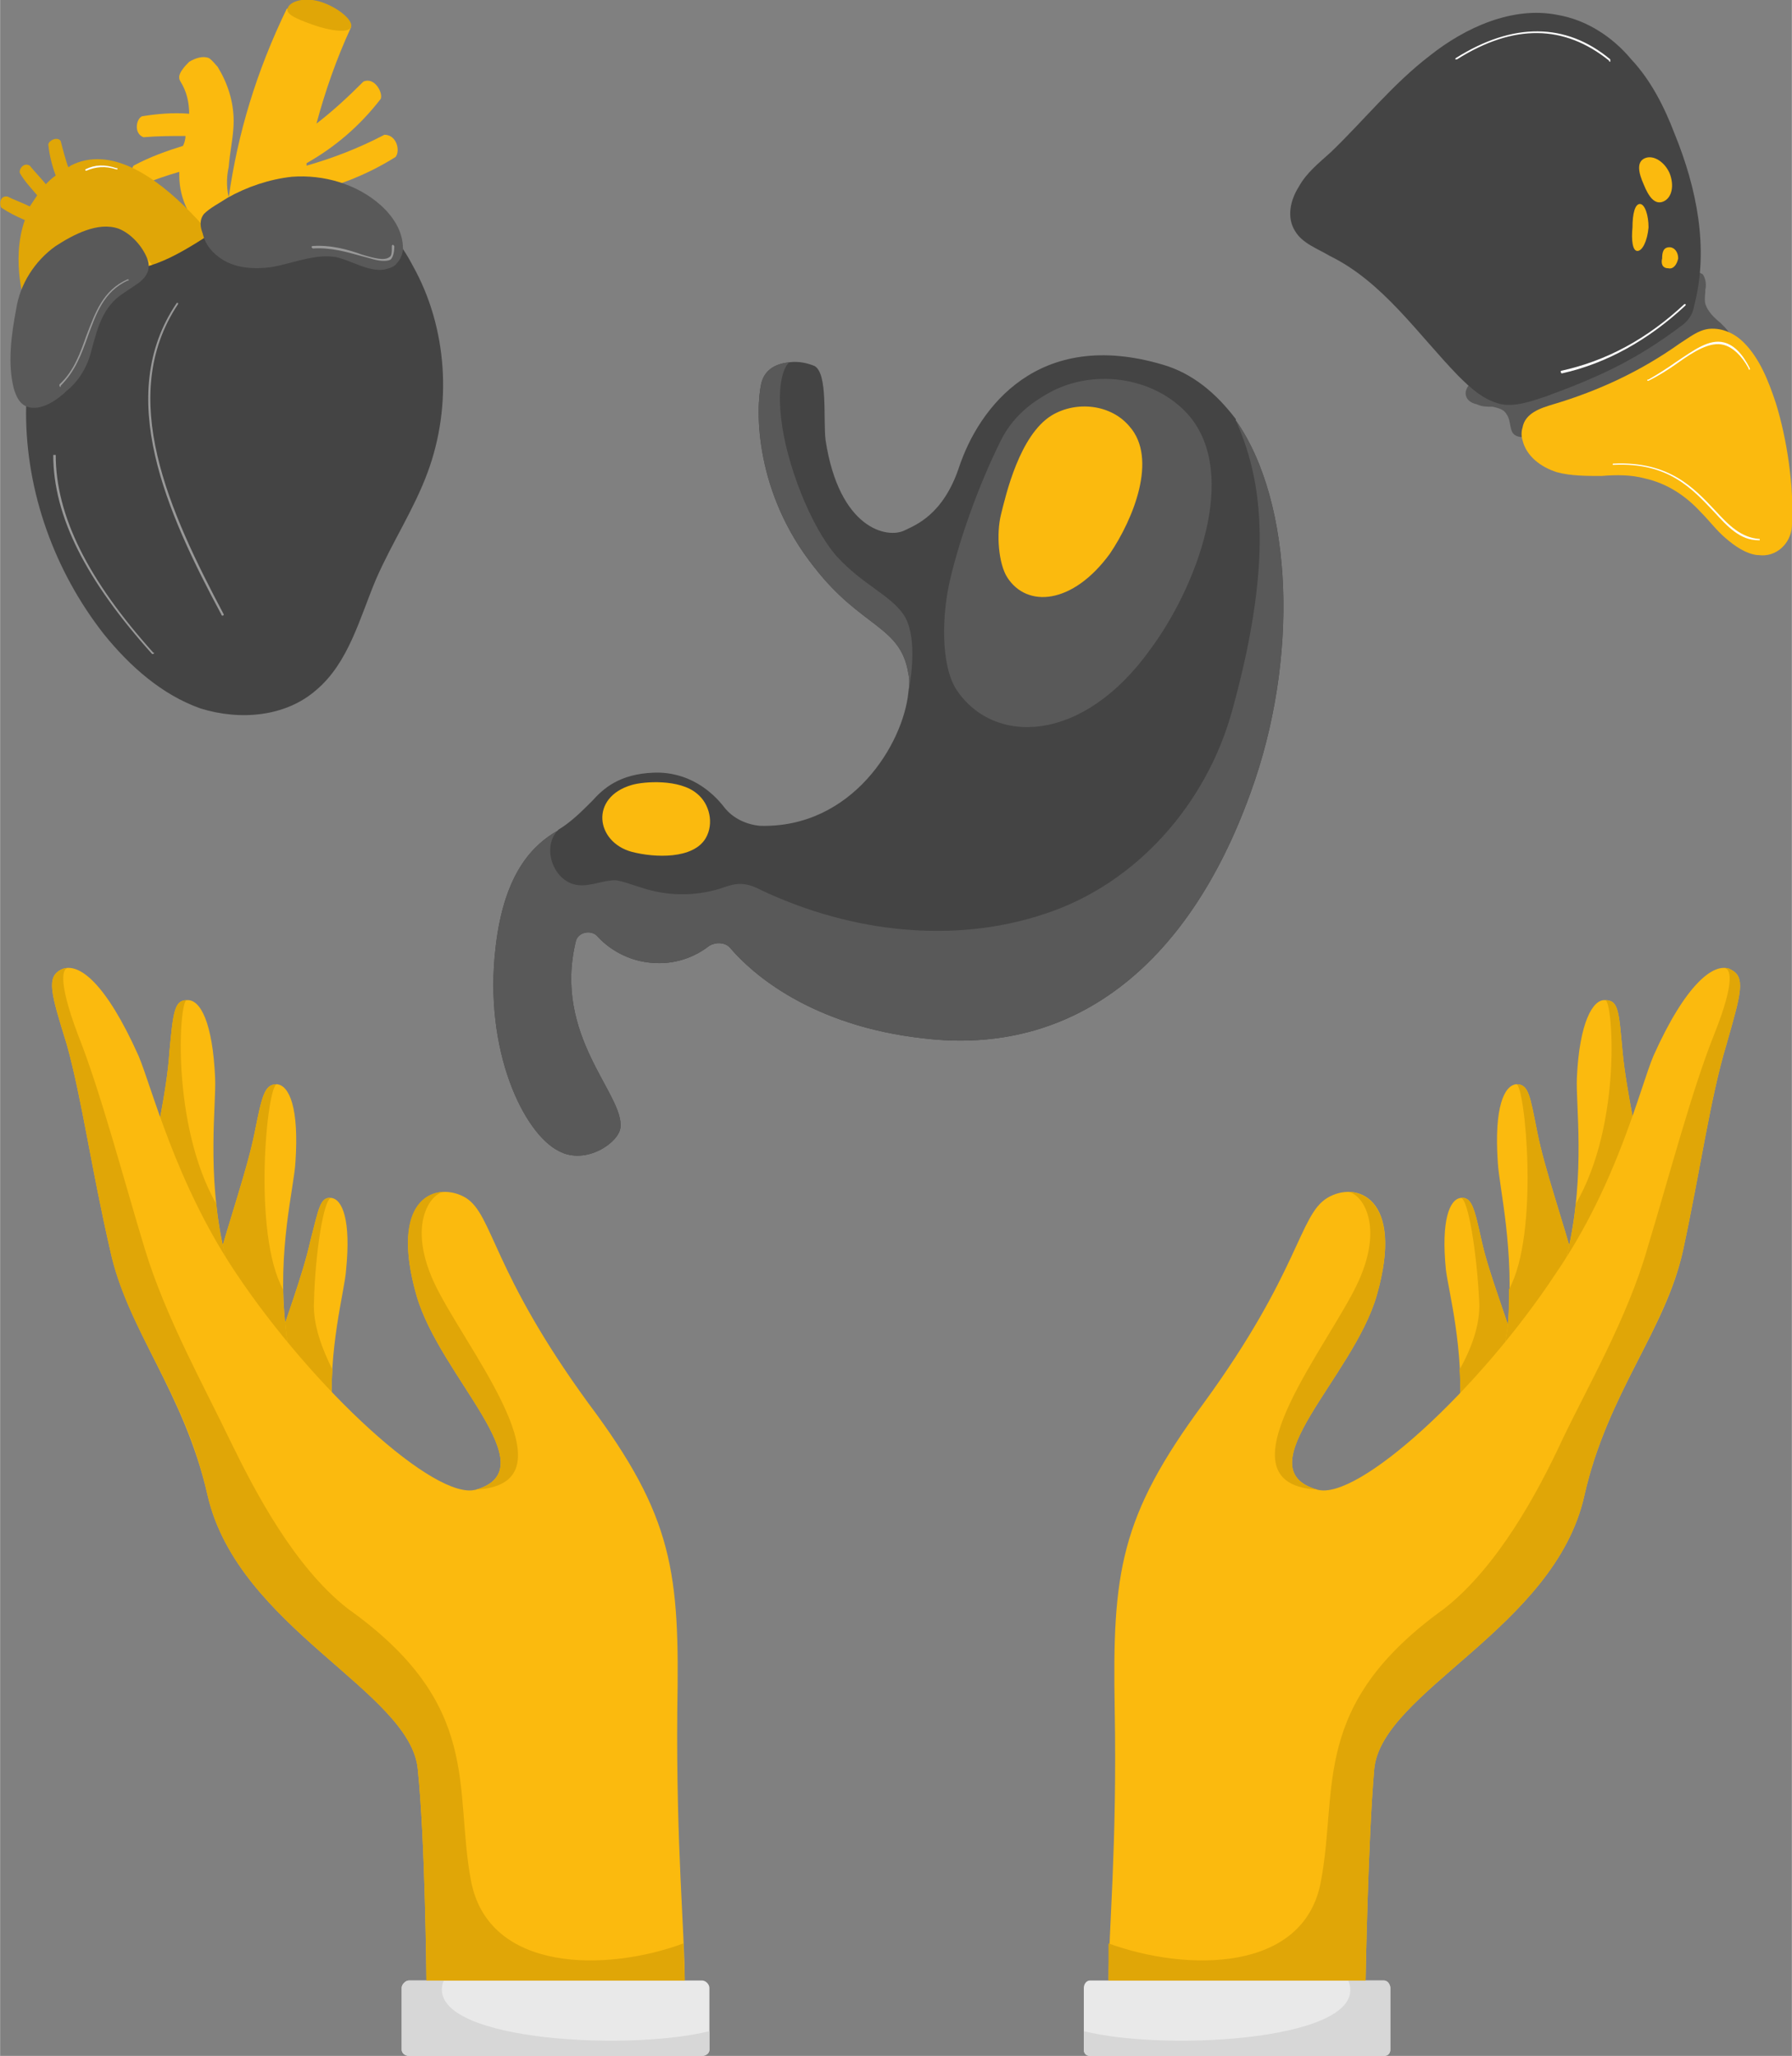
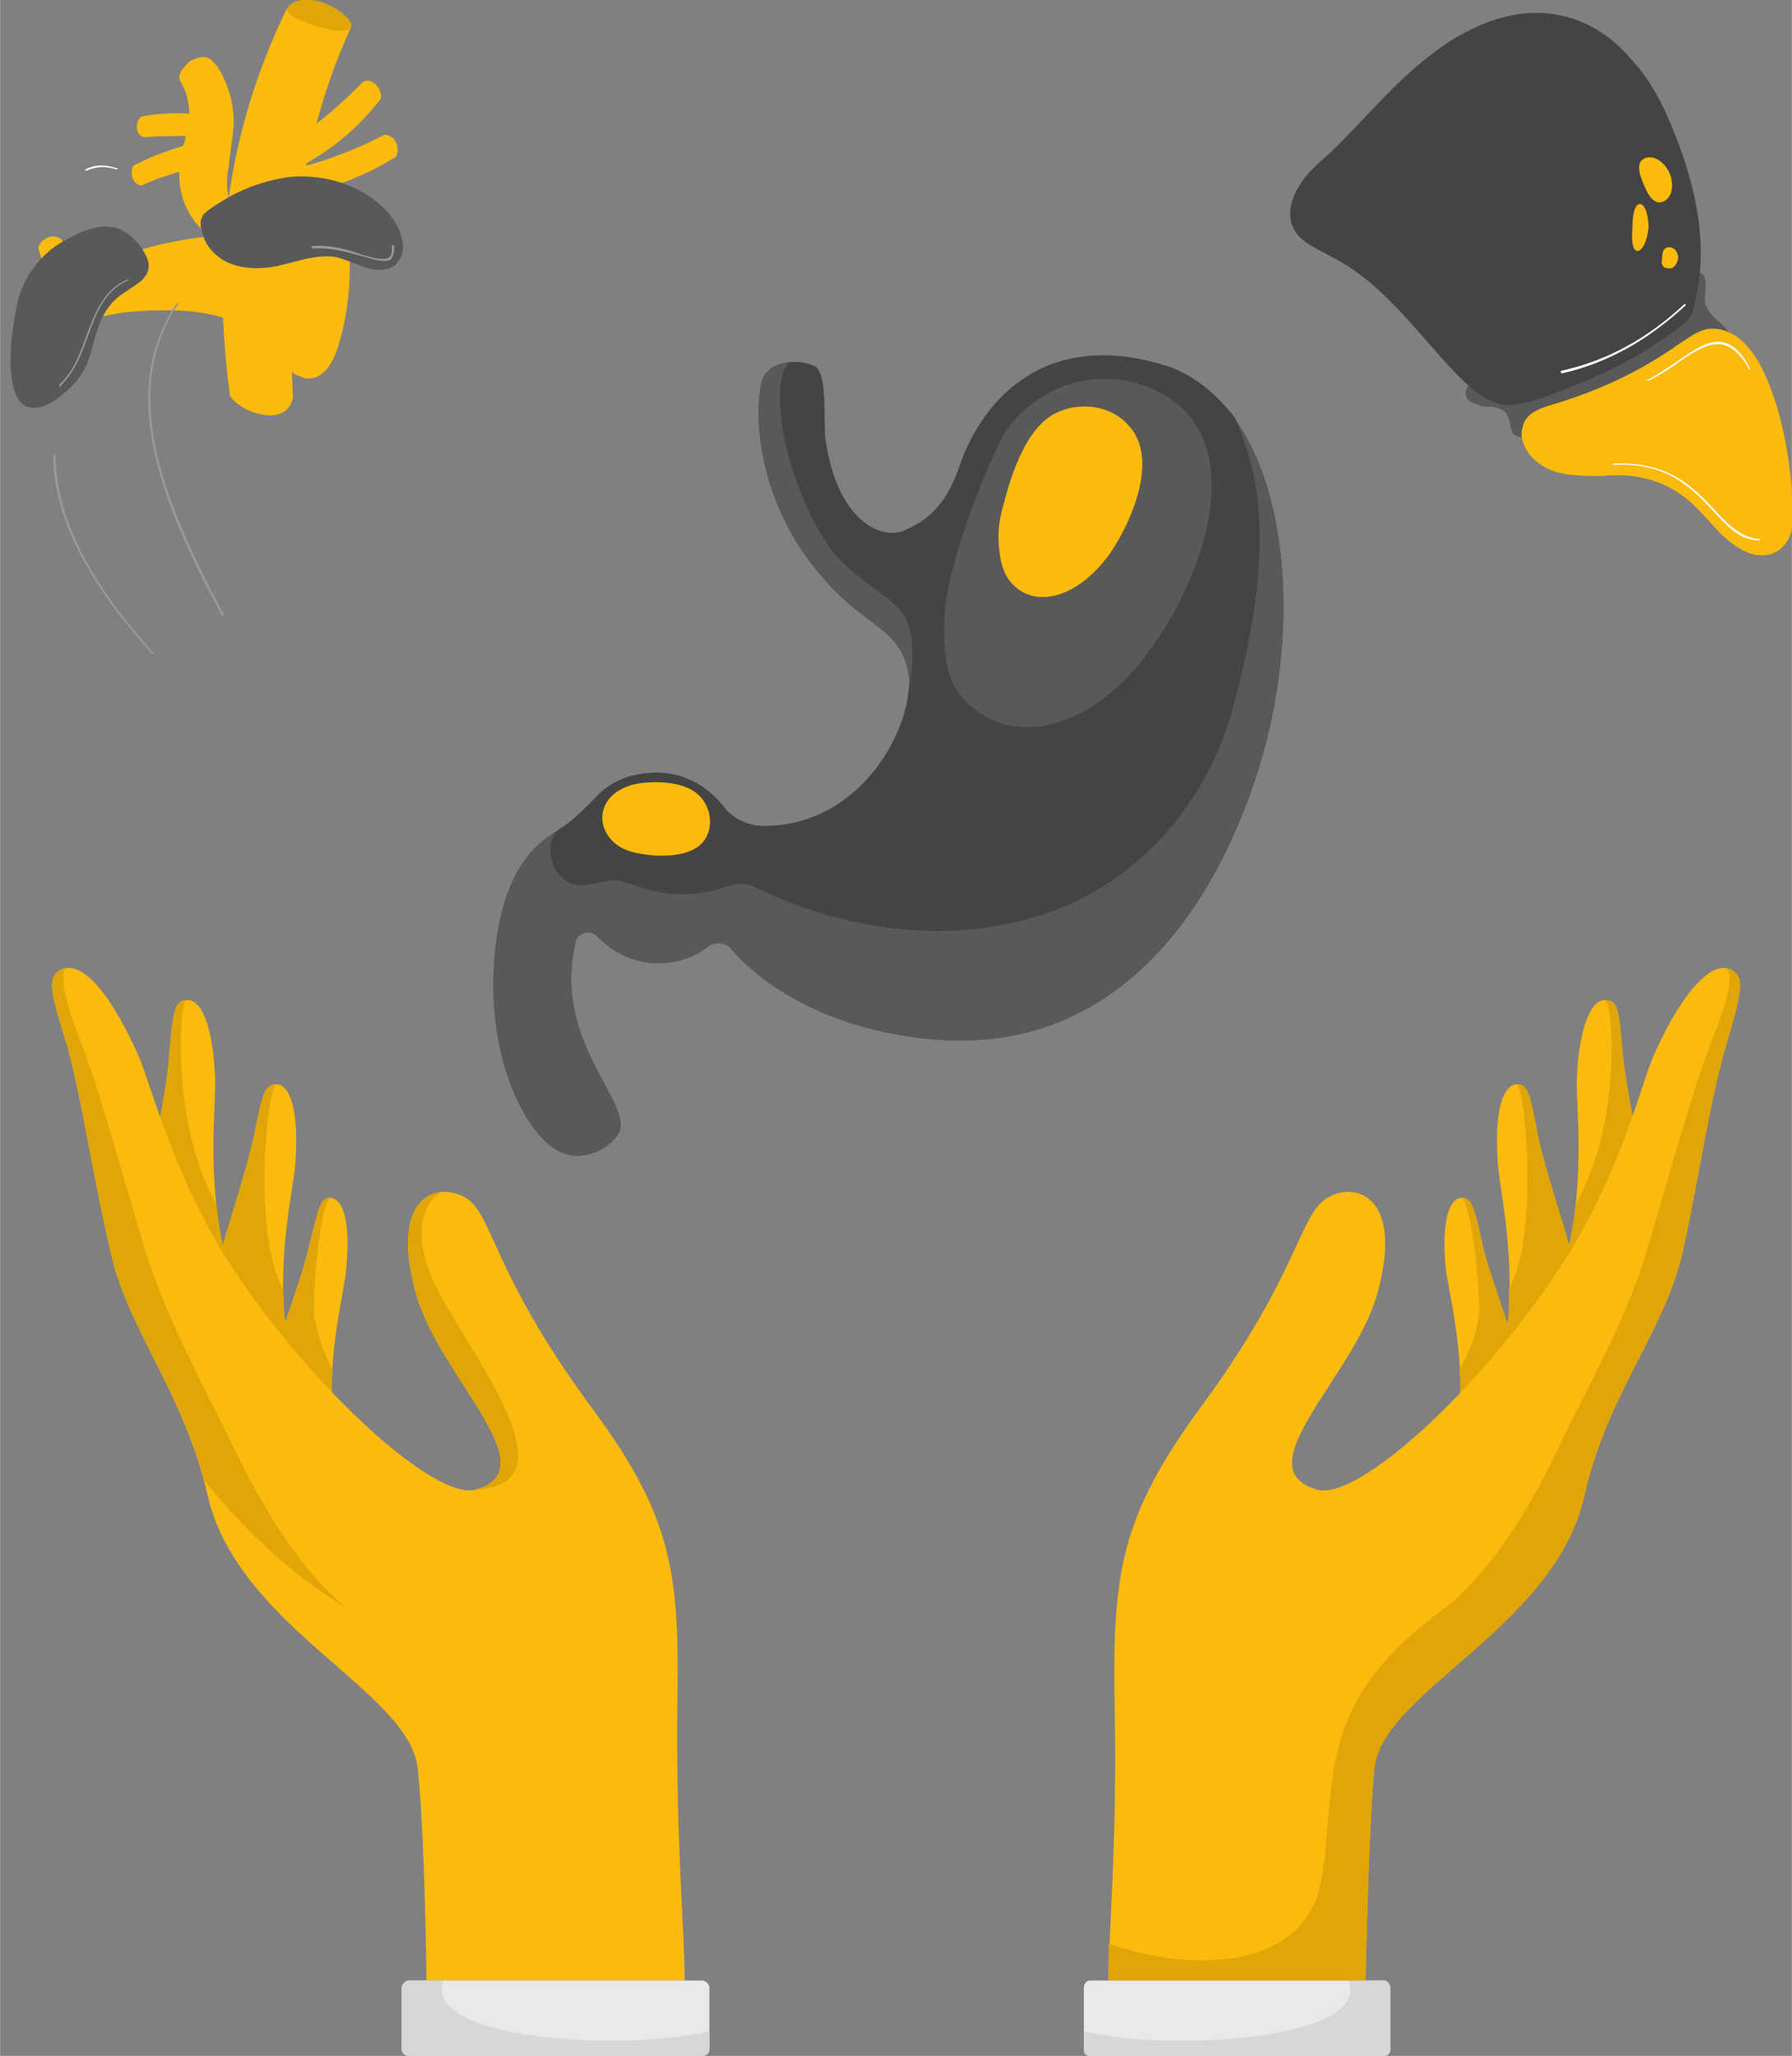
<svg xmlns="http://www.w3.org/2000/svg" xml:space="preserve" width="42.835mm" height="49.121mm" version="1.0" style="shape-rendering:geometricPrecision; text-rendering:geometricPrecision; image-rendering:optimizeQuality; fill-rule:evenodd; clip-rule:evenodd" viewBox="0 0 1450 1663">
  <rect x="0" y="0" width="1450" height="1663" fill="#808080" stroke="none" />
  <defs>
    <style type="text/css">
   
    .fil4 {fill:#444444}
    .fil5 {fill:#595959}
    .fil2 {fill:#251A1A;fill-rule:nonzero}
    .fil6 {fill:#999999;fill-rule:nonzero}
    .fil8 {fill:#D7D7D7;fill-rule:nonzero}
    .fil1 {fill:#E0A607;fill-rule:nonzero}
    .fil7 {fill:#E9E9E9;fill-rule:nonzero}
    .fil0 {fill:#FBBA0E;fill-rule:nonzero}
    .fil3 {fill:white;fill-rule:nonzero}
   
  </style>
  </defs>
  <g id="Layer_x0020_1">
    <g id="_2208173594496">
      <g>
        <g>
          <g>
            <path class="fil0" d="M153 50c-2,2 -4,4 -6,7 -2,3 -3,6 -1,9 5,8 7,17 7,26 -13,-1 -25,0 -38,2 -5,2 -7,14 1,17 12,-1 23,-1 34,-1 0,3 -1,6 -2,8 -13,4 -27,9 -40,16 -3,4 -2,16 7,16 10,-5 20,-8 30,-11 0,1 0,2 0,3 0,19 9,38 25,49 -37,4 -74,14 -108,31 -5,-9 -9,-19 -12,-28 -8,-7 -19,1 -19,7 3,11 7,21 11,31 -4,2 -7,5 -11,8 -7,5 -15,13 -16,22 -1,4 2,12 5,17 4,5 11,6 15,2 12,-12 28,-19 44,-24 18,-5 37,-6 57,-6 30,0 64,7 84,30 6,8 11,17 19,22 3,1 5,2 8,3 14,2 22,-12 26,-24 7,-22 10,-44 10,-67 -1,-12 7,-24 11,-36 2,-5 3,-11 -2,-15 -2,-2 -5,-3 -8,-3 -13,0 -24,6 -35,12 -10,5 -20,11 -31,12 -14,2 -29,-8 -32,-22 -3,-9 -3,-19 -1,-28 1,-13 4,-25 4,-37 0,-16 -5,-31 -13,-44 -2,-2 -4,-5 -7,-7 -5,-2 -11,0 -16,3z" />
          </g>
          <g>
            <g>
-               <path class="fil1" d="M21 249c0,0 -13,-37 -1,-71 -7,-3 -13,-6 -19,-10 -2,-3 -1,-10 5,-9 6,3 12,5 18,8 2,-3 4,-6 6,-9 -5,-6 -10,-11 -14,-18 -1,-3 3,-9 8,-6 4,5 9,10 13,15 3,-3 5,-5 8,-7 -3,-8 -5,-16 -6,-25 0,-3 7,-7 10,-3 2,8 4,15 6,21 1,0 1,0 2,-1 64,-33 146,100 146,100l-56 19c0,0 -38,-78 -63,-57 -14,12 -18,35 -18,35 -3,17 -38,30 -45,18z" />
-             </g>
+               </g>
            <g>
              <path class="fil2" d="M40 247c-1,0 -1,0 -1,0 0,-1 0,-1 0,-1 14,-2 19,-15 24,-28 6,-15 12,-30 28,-32 0,0 0,1 0,1 0,0 0,1 0,1 -15,2 -21,16 -26,30 -6,14 -11,28 -25,29 0,0 0,0 0,0z" />
              <path class="fil3" d="M70 138c-1,0 -1,0 -1,0 0,0 0,-1 0,-1 8,-4 16,-4 25,-1 1,0 1,0 1,1 0,0 -1,0 -1,0 -9,-3 -17,-2 -24,1 0,0 0,0 0,0z" />
            </g>
          </g>
          <g>
            <g>
              <path class="fil0" d="M232 7c21,2 32,5 52,15 -12,26 -21,52 -28,78 13,-10 25,-21 38,-34 9,-4 16,9 14,14 -17,22 -37,39 -60,52 0,1 0,1 0,2 21,-6 42,-14 63,-25 10,0 13,13 9,18 -24,15 -50,25 -77,30 -8,53 -9,107 -6,164 -4,26 -43,13 -51,-1 -15,-111 -3,-212 46,-313z" />
            </g>
            <path class="fil1" d="M284 22c-2,5 -17,3 -31,-2 -14,-5 -23,-9 -20,-14 2,-5 14,-9 28,-4 14,5 25,15 23,20z" />
          </g>
          <g>
-             <path class="fil4" d="M177 185c27,-17 59,-33 90,-27 30,6 53,30 67,57 28,50 32,113 12,167 -11,30 -29,57 -42,87 -13,31 -22,67 -48,89 -25,22 -62,25 -94,15 -31,-11 -57,-34 -78,-60 -40,-51 -63,-115 -63,-179 0,-26 3,-52 15,-75 11,-23 31,-44 58,-41 30,3 59,-18 83,-33z" />
-           </g>
+             </g>
          <g>
            <g>
              <path class="fil5" d="M180 210c11,7 26,8 40,6 17,-3 35,-11 52,-8 13,3 26,12 39,10 4,-1 8,-2 10,-5 3,-3 5,-8 5,-12 0,-14 -8,-26 -18,-35 -19,-17 -46,-25 -72,-23 -18,2 -36,8 -52,17 -6,4 -14,8 -19,13 -4,5 -3,11 -1,16 2,9 8,16 16,21z" />
            </g>
            <path class="fil6" d="M310 211c-5,0 -10,-2 -18,-4 -11,-3 -24,-7 -39,-6 0,0 -1,-1 -1,-1 0,-1 1,-1 1,-1 15,-1 29,3 40,7 10,3 18,5 22,2 2,-1 2,-4 2,-9 0,0 0,-1 1,-1 0,0 1,1 1,1 0,5 -1,9 -3,11 -2,1 -4,1 -6,1z" />
          </g>
          <g>
            <g>
              <path class="fil5" d="M109 231c-3,2 -6,4 -9,6 -17,11 -21,28 -26,46 -3,13 -10,25 -20,33 -7,7 -21,17 -32,13 -6,-2 -9,-8 -11,-15 -5,-20 -2,-43 2,-64 3,-20 15,-39 32,-51 14,-9 34,-20 51,-14 10,4 19,14 23,24 4,10 -2,17 -10,22z" />
            </g>
            <path class="fil6" d="M49 313c0,0 -1,0 -1,-1 0,0 0,0 0,-1 12,-11 17,-26 22,-40 7,-18 13,-36 33,-45 0,0 1,0 1,0 0,1 0,1 -1,1 -19,9 -25,26 -32,45 -5,14 -10,28 -22,40 0,1 0,1 0,1z" />
          </g>
          <path class="fil6" d="M124 529c-1,0 -1,0 -1,0 -53,-59 -80,-111 -80,-161 0,0 0,0 1,0l0 0c0,0 1,0 1,0 0,49 26,101 79,160 1,0 1,0 0,1 0,0 0,0 0,0z" />
          <path class="fil6" d="M180 498c0,0 -1,0 -1,-1 -44,-82 -87,-177 -36,-252 0,0 0,0 1,0 0,1 0,1 0,1 -50,75 -7,168 37,251 0,0 0,1 -1,1 0,0 0,0 0,0z" />
        </g>
        <g>
          <g>
            <path class="fil5" d="M1392 261c-5,-4 -10,-9 -12,-15 -1,-4 0,-8 0,-12 1,-4 0,-9 -2,-12 -3,-2 -7,-3 -11,-2 -4,0 -7,3 -10,5 -16,12 -26,28 -40,42 -20,18 -45,30 -71,34 -15,2 -31,1 -46,5 -4,1 -7,2 -10,4 -2,2 -4,5 -4,8 0,5 4,8 9,9 4,2 8,2 13,2 4,1 9,2 11,6 4,5 2,14 7,17 5,3 10,1 15,-1 30,-13 65,-16 92,-36 15,-11 28,-28 47,-31 5,-1 17,-1 20,-6 4,-6 -4,-13 -8,-17z" />
          </g>
          <g>
            <path class="fil4" d="M1360 264c6,-4 10,-10 11,-17 12,-46 2,-95 -16,-139 -8,-21 -19,-43 -35,-60 -15,-18 -36,-32 -60,-36 -36,-7 -74,10 -103,33 -30,23 -53,52 -80,78 -10,9 -20,17 -26,28 -7,11 -10,25 -3,36 6,10 18,14 28,20 43,21 71,63 104,97 10,10 21,20 35,23 11,2 23,-2 35,-6 44,-16 74,-30 110,-57z" />
          </g>
          <g>
            <g>
              <path class="fil0" d="M1351 140c4,10 2,20 -5,23 -7,3 -12,-4 -16,-14 -4,-9 -6,-18 1,-21 7,-3 16,3 20,12z" />
              <path class="fil0" d="M1358 209c-1,5 -4,9 -8,8 -5,0 -6,-4 -5,-8 0,-5 1,-9 6,-9 4,0 7,4 7,9z" />
              <path class="fil0" d="M1334 184c-1,11 -5,19 -9,19 -4,0 -5,-9 -4,-19 0,-11 2,-19 6,-19 4,0 7,9 7,19z" />
            </g>
          </g>
          <path class="fil3" d="M1264 302c-1,0 -1,-1 -1,-1 0,0 0,-1 0,-1 37,-8 70,-26 100,-54 0,0 0,0 1,0 0,0 0,1 0,1 -30,28 -64,47 -100,55 0,0 0,0 0,0z" />
          <g>
            <path class="fil0" d="M1423 449c14,2 26,-9 27,-23 2,-32 -4,-71 -13,-100 -6,-18 -13,-36 -26,-49 -7,-7 -17,-12 -28,-11 -9,1 -16,7 -24,12 -31,22 -65,38 -102,49 -10,3 -23,7 -25,19 -1,3 -1,7 0,10 3,13 15,22 28,26 11,3 24,3 36,3 12,-1 24,-1 35,2 18,4 33,14 45,27 7,7 13,15 20,21 8,7 17,13 26,14 1,0 1,0 1,0z" />
          </g>
          <g>
            <path class="fil3" d="M1423 437c0,0 0,0 0,0 -15,0 -25,-11 -36,-23 -18,-19 -37,-40 -81,-38 0,0 0,0 0,0 -1,0 -1,0 -1,0 0,-1 0,-1 1,-1 45,-2 65,20 82,38 11,12 21,22 36,23 0,0 0,0 0,1 0,0 0,0 -1,0z" />
-             <path class="fil3" d="M1303 50c0,0 -1,0 -1,-1 -36,-29 -77,-30 -123,-1 -1,0 -1,0 -1,0 -1,0 0,-1 0,-1 46,-29 89,-29 125,1 0,1 0,1 0,1 0,0 0,1 0,1z" />
            <path class="fil3" d="M1334 308c0,0 0,0 -1,0 0,-1 0,-1 1,-1 7,-4 15,-9 22,-14 15,-10 27,-19 39,-16 8,2 15,9 21,21 0,0 0,1 0,1 -1,0 -1,0 -1,-1 -6,-11 -13,-17 -20,-19 -11,-3 -24,5 -38,15 -7,5 -15,10 -23,14 0,0 0,0 0,0z" />
          </g>
        </g>
      </g>
      <g>
        <g>
          <path class="fil4" d="M1012 641c-51,142 -145,213 -264,199 -92,-10 -140,-53 -157,-73 -4,-5 -12,-5 -17,-2 -9,7 -24,15 -44,14 -23,-1 -39,-13 -47,-22 -5,-5 -15,-3 -17,4 -19,77 39,124 36,151 -1,12 -28,31 -50,19 -28,-14 -61,-81 -51,-165 7,-61 31,-83 50,-94 0,0 1,-1 1,-1 10,-6 19,-15 27,-23 9,-10 22,-22 50,-23 28,-1 47,15 57,28 7,9 18,14 29,15 75,2 116,-67 120,-108 0,0 0,0 0,0 1,-6 1,-11 0,-15 -6,-39 -38,-37 -76,-86 -48,-60 -48,-127 -43,-149 3,-12 13,-16 23,-17 8,-1 15,1 20,3 11,6 7,43 9,60 11,72 50,80 64,73 8,-4 31,-12 44,-51 16,-48 64,-113 165,-83 24,7 43,23 59,44l0 1c47,67 51,194 12,301z" />
        </g>
        <g>
          <path class="fil5" d="M1012 641c-51,142 -145,213 -264,199 -92,-10 -140,-53 -157,-73 -4,-5 -12,-5 -17,-2 -9,7 -24,15 -44,14 -23,-1 -39,-13 -47,-22 -5,-5 -15,-3 -17,4 -19,77 39,124 36,151 -1,12 -28,31 -50,19 -28,-14 -61,-81 -51,-165 7,-61 31,-83 50,-94 -13,14 -3,42 17,44 10,1 20,-4 30,-4 7,1 14,4 21,6 21,7 43,7 63,1 6,-2 11,-4 17,-4 7,0 13,3 19,6 71,33 154,43 228,18 73,-24 130,-88 151,-164 36,-130 22,-192 3,-235 47,67 51,194 12,301z" />
        </g>
        <path class="fil5" d="M497 910c0,0 -1,10 -14,15 -9,4 -23,6 -24,-2 -3,-13 39,-29 38,-13z" />
        <g>
          <path class="fil5" d="M962 336c-28,-32 -80,-39 -117,-16 -12,7 -26,18 -35,36 -19,38 -34,82 -41,112 -7,29 -8,70 5,90 30,45 102,44 157,-33 37,-50 72,-141 31,-189z" />
        </g>
        <path class="fil0" d="M914 345c-15,-18 -43,-21 -63,-9 -26,16 -37,64 -41,80 -4,16 -2,40 5,51 16,25 53,22 83,-19 19,-28 39,-77 16,-103z" />
        <path class="fil0" d="M571 678c7,-12 3,-28 -7,-36 -14,-12 -43,-10 -53,-7 -34,10 -29,46 0,54 19,5 50,6 60,-11z" />
        <g>
          <path class="fil5" d="M735 560c1,-6 1,-11 0,-15 -6,-39 -38,-37 -76,-86 -48,-60 -48,-127 -43,-149 3,-12 13,-16 23,-17 -1,0 -11,9 -7,45 4,37 24,88 45,112 21,23 43,31 54,47 11,16 7,48 4,63z" />
        </g>
      </g>
      <g>
        <g>
          <g>
            <path class="fil0" d="M1232 1107c-1,-1 -1,-2 -1,-2 -12,-40 -26,-74 -32,-101 -6,-27 -8,-36 -17,-35 -9,1 -16,18 -12,58 2,17 15,64 11,119 0,4 -1,8 -1,12 19,-18 36,-35 52,-51z" />
          </g>
        </g>
        <g>
          <g>
            <path class="fil1" d="M1181 1146c0,4 -1,8 -1,12 19,-18 36,-35 52,-51 -1,-1 -1,-2 -1,-2 -12,-40 -26,-74 -32,-101 -6,-27 -8,-36 -17,-35 6,0 13,44 15,84 1,19 -7,39 -16,55 1,12 1,25 0,38z" />
          </g>
        </g>
        <g>
          <g>
            <g>
              <path class="fil0" d="M1281 1053c-1,-8 -2,-16 -5,-24 -12,-44 -26,-83 -32,-113 -6,-30 -7,-39 -17,-39 -10,1 -18,19 -15,63 1,20 14,72 8,133 -3,21 -6,41 -11,61 30,-29 53,-57 72,-81z" />
            </g>
          </g>
        </g>
        <g>
          <g>
            <path class="fil1" d="M1209 1134c30,-29 53,-57 72,-81 -1,-8 -2,-16 -5,-24 -12,-44 -26,-83 -32,-113 -6,-30 -7,-39 -17,-39 7,0 19,121 -6,166 0,10 0,20 -1,30 -3,21 -6,41 -11,61z" />
          </g>
        </g>
        <g>
          <g>
            <path class="fil0" d="M1333 971c-7,-47 -17,-88 -20,-120 -3,-32 -3,-42 -14,-42 -10,-1 -21,18 -23,63 -1,21 7,77 -7,139 -9,42 -25,86 -42,119 57,-57 91,-108 108,-137 0,-7 -1,-14 -2,-22z" />
          </g>
        </g>
        <g>
          <g>
            <path class="fil1" d="M1333 971c-7,-47 -17,-88 -20,-120 -3,-32 -3,-42 -14,-42 6,0 14,100 -24,165 -1,12 -3,24 -6,37 -4,20 -10,41 -17,61 7,1 16,2 25,3 28,-34 46,-63 58,-82 0,-7 -1,-14 -2,-22z" />
          </g>
        </g>
        <g>
          <path class="fil0" d="M897 1602l208 0c0,0 2,-114 7,-171 6,-63 146,-114 170,-221 19,-84 66,-134 80,-199 14,-65 22,-123 35,-166 12,-42 16,-55 3,-61 -13,-6 -36,12 -62,70 -11,26 -29,103 -79,176 -62,94 -160,184 -193,175 -60,-17 29,-91 48,-157 23,-80 -17,-93 -40,-79 -23,14 -22,59 -100,166 -68,92 -74,137 -72,248 2,110 -5,180 -5,219z" />
        </g>
        <path class="fil7" d="M1120 1663l-238 0c-3,0 -5,-2 -5,-5l0 -50c0,-3 2,-6 5,-6l238 0c1,0 2,1 3,2 1,1 2,2 2,4l0 50c0,3 -2,5 -5,5z" />
        <g>
          <path class="fil8" d="M882 1663l238 0c3,0 5,-2 5,-5l0 -50c0,-3 -2,-6 -5,-6l-29 0c20,48 -146,58 -214,41l0 15c0,3 2,5 5,5z" />
        </g>
        <g>
          <g>
            <g>
-               <path class="fil1" d="M1094 1047c-30,56 -110,158 -23,158 -2,0 -4,0 -5,0 -60,-17 29,-91 48,-157 18,-63 -3,-84 -24,-84 11,0 34,28 4,83z" />
-             </g>
+               </g>
          </g>
        </g>
        <g>
          <g>
            <path class="fil1" d="M1169 1301c-109,78 -86,145 -100,220 -13,75 -109,74 -172,51 0,11 0,22 0,30l208 0c0,0 2,-114 7,-171 6,-63 146,-114 170,-221 3,-13 6,-25 10,-36 -32,43 -74,92 -123,127z" />
          </g>
        </g>
        <g>
          <g>
            <path class="fil1" d="M1397 845c12,-42 16,-55 3,-61 -1,-1 -3,-1 -5,-1 5,0 10,9 -8,54 -18,45 -37,117 -54,173 -16,56 -49,113 -69,155 -20,43 -52,102 -95,136 48,-28 90,-71 116,-104 21,-76 63,-124 77,-186 14,-65 22,-123 35,-166z" />
          </g>
        </g>
      </g>
      <g>
        <g>
          <g>
            <path class="fil0" d="M219 1107c0,-1 0,-2 0,-2 13,-40 26,-74 32,-101 7,-27 8,-36 17,-35 9,1 16,18 12,58 -1,17 -15,64 -11,119 1,4 1,8 1,12 -19,-18 -36,-35 -51,-51z" />
          </g>
        </g>
        <g>
          <g>
            <path class="fil1" d="M269 1146c1,4 1,8 1,12 -19,-18 -36,-35 -51,-51 0,-1 0,-2 0,-2 13,-40 26,-74 32,-101 7,-27 8,-36 17,-35 -6,0 -13,44 -14,84 -1,19 7,39 15,55 -1,12 -1,25 0,38z" />
          </g>
        </g>
        <g>
          <g>
            <g>
              <path class="fil0" d="M170 1053c0,-8 2,-16 4,-24 12,-44 26,-83 32,-113 6,-30 8,-39 18,-39 10,1 18,19 15,63 -1,20 -15,72 -8,133 2,21 6,41 10,61 -29,-29 -53,-57 -71,-81z" />
            </g>
          </g>
        </g>
        <g>
          <g>
            <path class="fil1" d="M241 1134c-29,-29 -53,-57 -71,-81 0,-8 2,-16 4,-24 12,-44 26,-83 32,-113 6,-30 8,-39 18,-39 -8,0 -20,121 5,166 0,10 1,20 2,30 2,21 6,41 10,61z" />
          </g>
        </g>
        <g>
          <g>
            <path class="fil0" d="M117 971c8,-47 18,-88 20,-120 3,-32 4,-42 14,-42 11,-1 21,18 23,63 1,21 -7,77 7,139 10,42 26,86 43,119 -57,-57 -91,-108 -108,-137 0,-7 0,-14 1,-22z" />
          </g>
        </g>
        <g>
          <g>
            <path class="fil1" d="M117 971c8,-47 18,-88 20,-120 3,-32 4,-42 14,-42 -6,0 -13,100 24,165 1,12 3,24 6,37 5,20 11,41 18,61 -8,1 -16,2 -25,3 -28,-34 -47,-63 -58,-82 0,-7 0,-14 1,-22z" />
          </g>
        </g>
        <g>
          <path class="fil0" d="M554 1602l-209 0c0,0 -1,-114 -7,-171 -6,-63 -145,-114 -170,-221 -19,-84 -65,-134 -79,-199 -15,-65 -23,-123 -35,-166 -13,-42 -17,-55 -4,-61 14,-6 36,12 62,70 11,26 30,103 79,176 63,94 161,184 194,175 59,-17 -29,-91 -48,-157 -23,-80 17,-93 40,-79 22,14 21,59 99,166 69,92 74,137 72,248 -1,110 6,180 6,219z" />
        </g>
        <path class="fil7" d="M331 1663l237 0c3,0 6,-2 6,-5l0 -50c0,-3 -3,-6 -6,-6l-237 0c-2,0 -3,1 -4,2 -1,1 -2,2 -2,4l0 50c0,3 3,5 6,5z" />
        <g>
          <path class="fil8" d="M568 1663l-237 0c-3,0 -6,-2 -6,-5l0 -50c0,-3 3,-6 6,-6l28 0c-19,48 146,58 215,41l0 15c0,3 -3,5 -6,5z" />
        </g>
        <g>
          <g>
            <g>
              <path class="fil1" d="M356 1047c30,56 111,158 24,158 2,0 3,0 5,0 59,-17 -29,-91 -48,-157 -18,-63 2,-84 23,-84 -11,0 -34,28 -4,83z" />
            </g>
          </g>
        </g>
        <g>
          <g>
-             <path class="fil1" d="M281 1301c110,78 86,145 100,220 14,75 110,74 172,51 0,11 1,22 1,30l-209 0c0,0 -1,-114 -7,-171 -6,-63 -145,-114 -170,-221 -3,-13 -6,-25 -10,-36 32,43 75,92 123,127z" />
-           </g>
+             </g>
        </g>
        <g>
          <g>
            <path class="fil1" d="M54 845c-13,-42 -17,-55 -4,-61 2,-1 4,-1 5,-1 -4,0 -9,9 8,54 18,45 37,117 54,173 17,56 49,113 69,155 21,43 52,102 95,136 -48,-28 -90,-71 -116,-104 -20,-76 -63,-124 -76,-186 -15,-65 -23,-123 -35,-166z" />
          </g>
        </g>
      </g>
    </g>
  </g>
</svg>